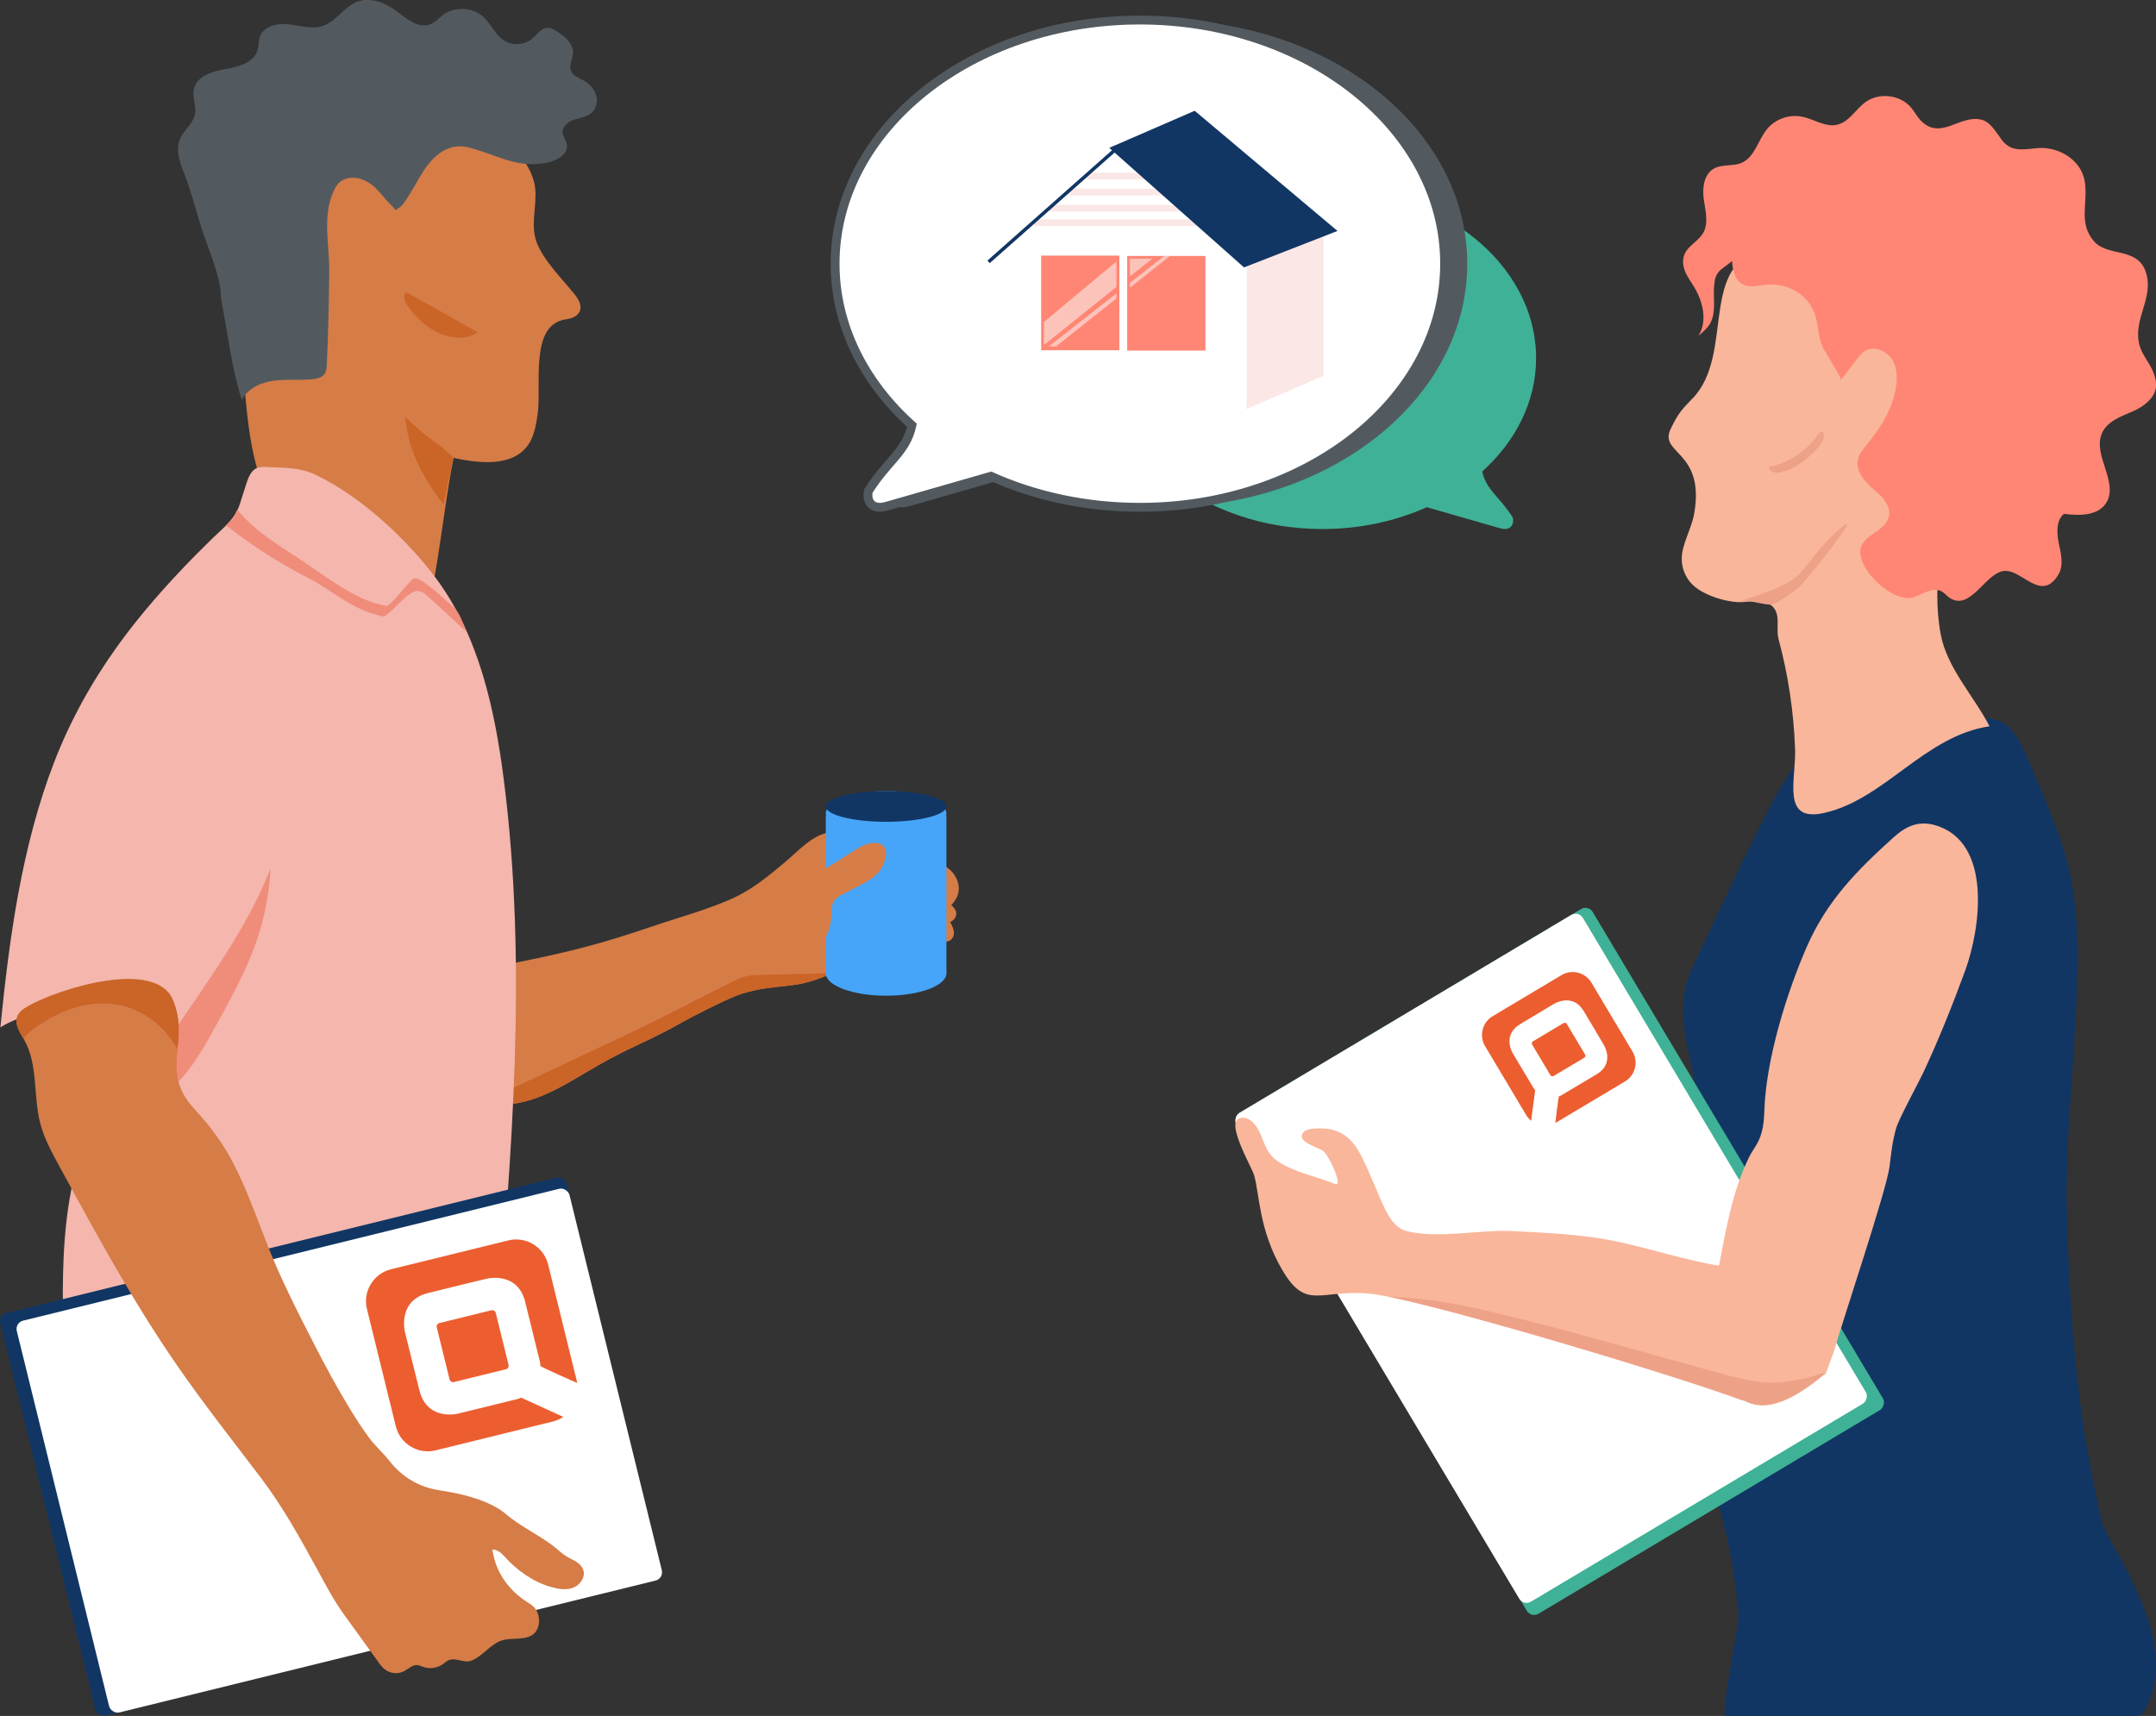
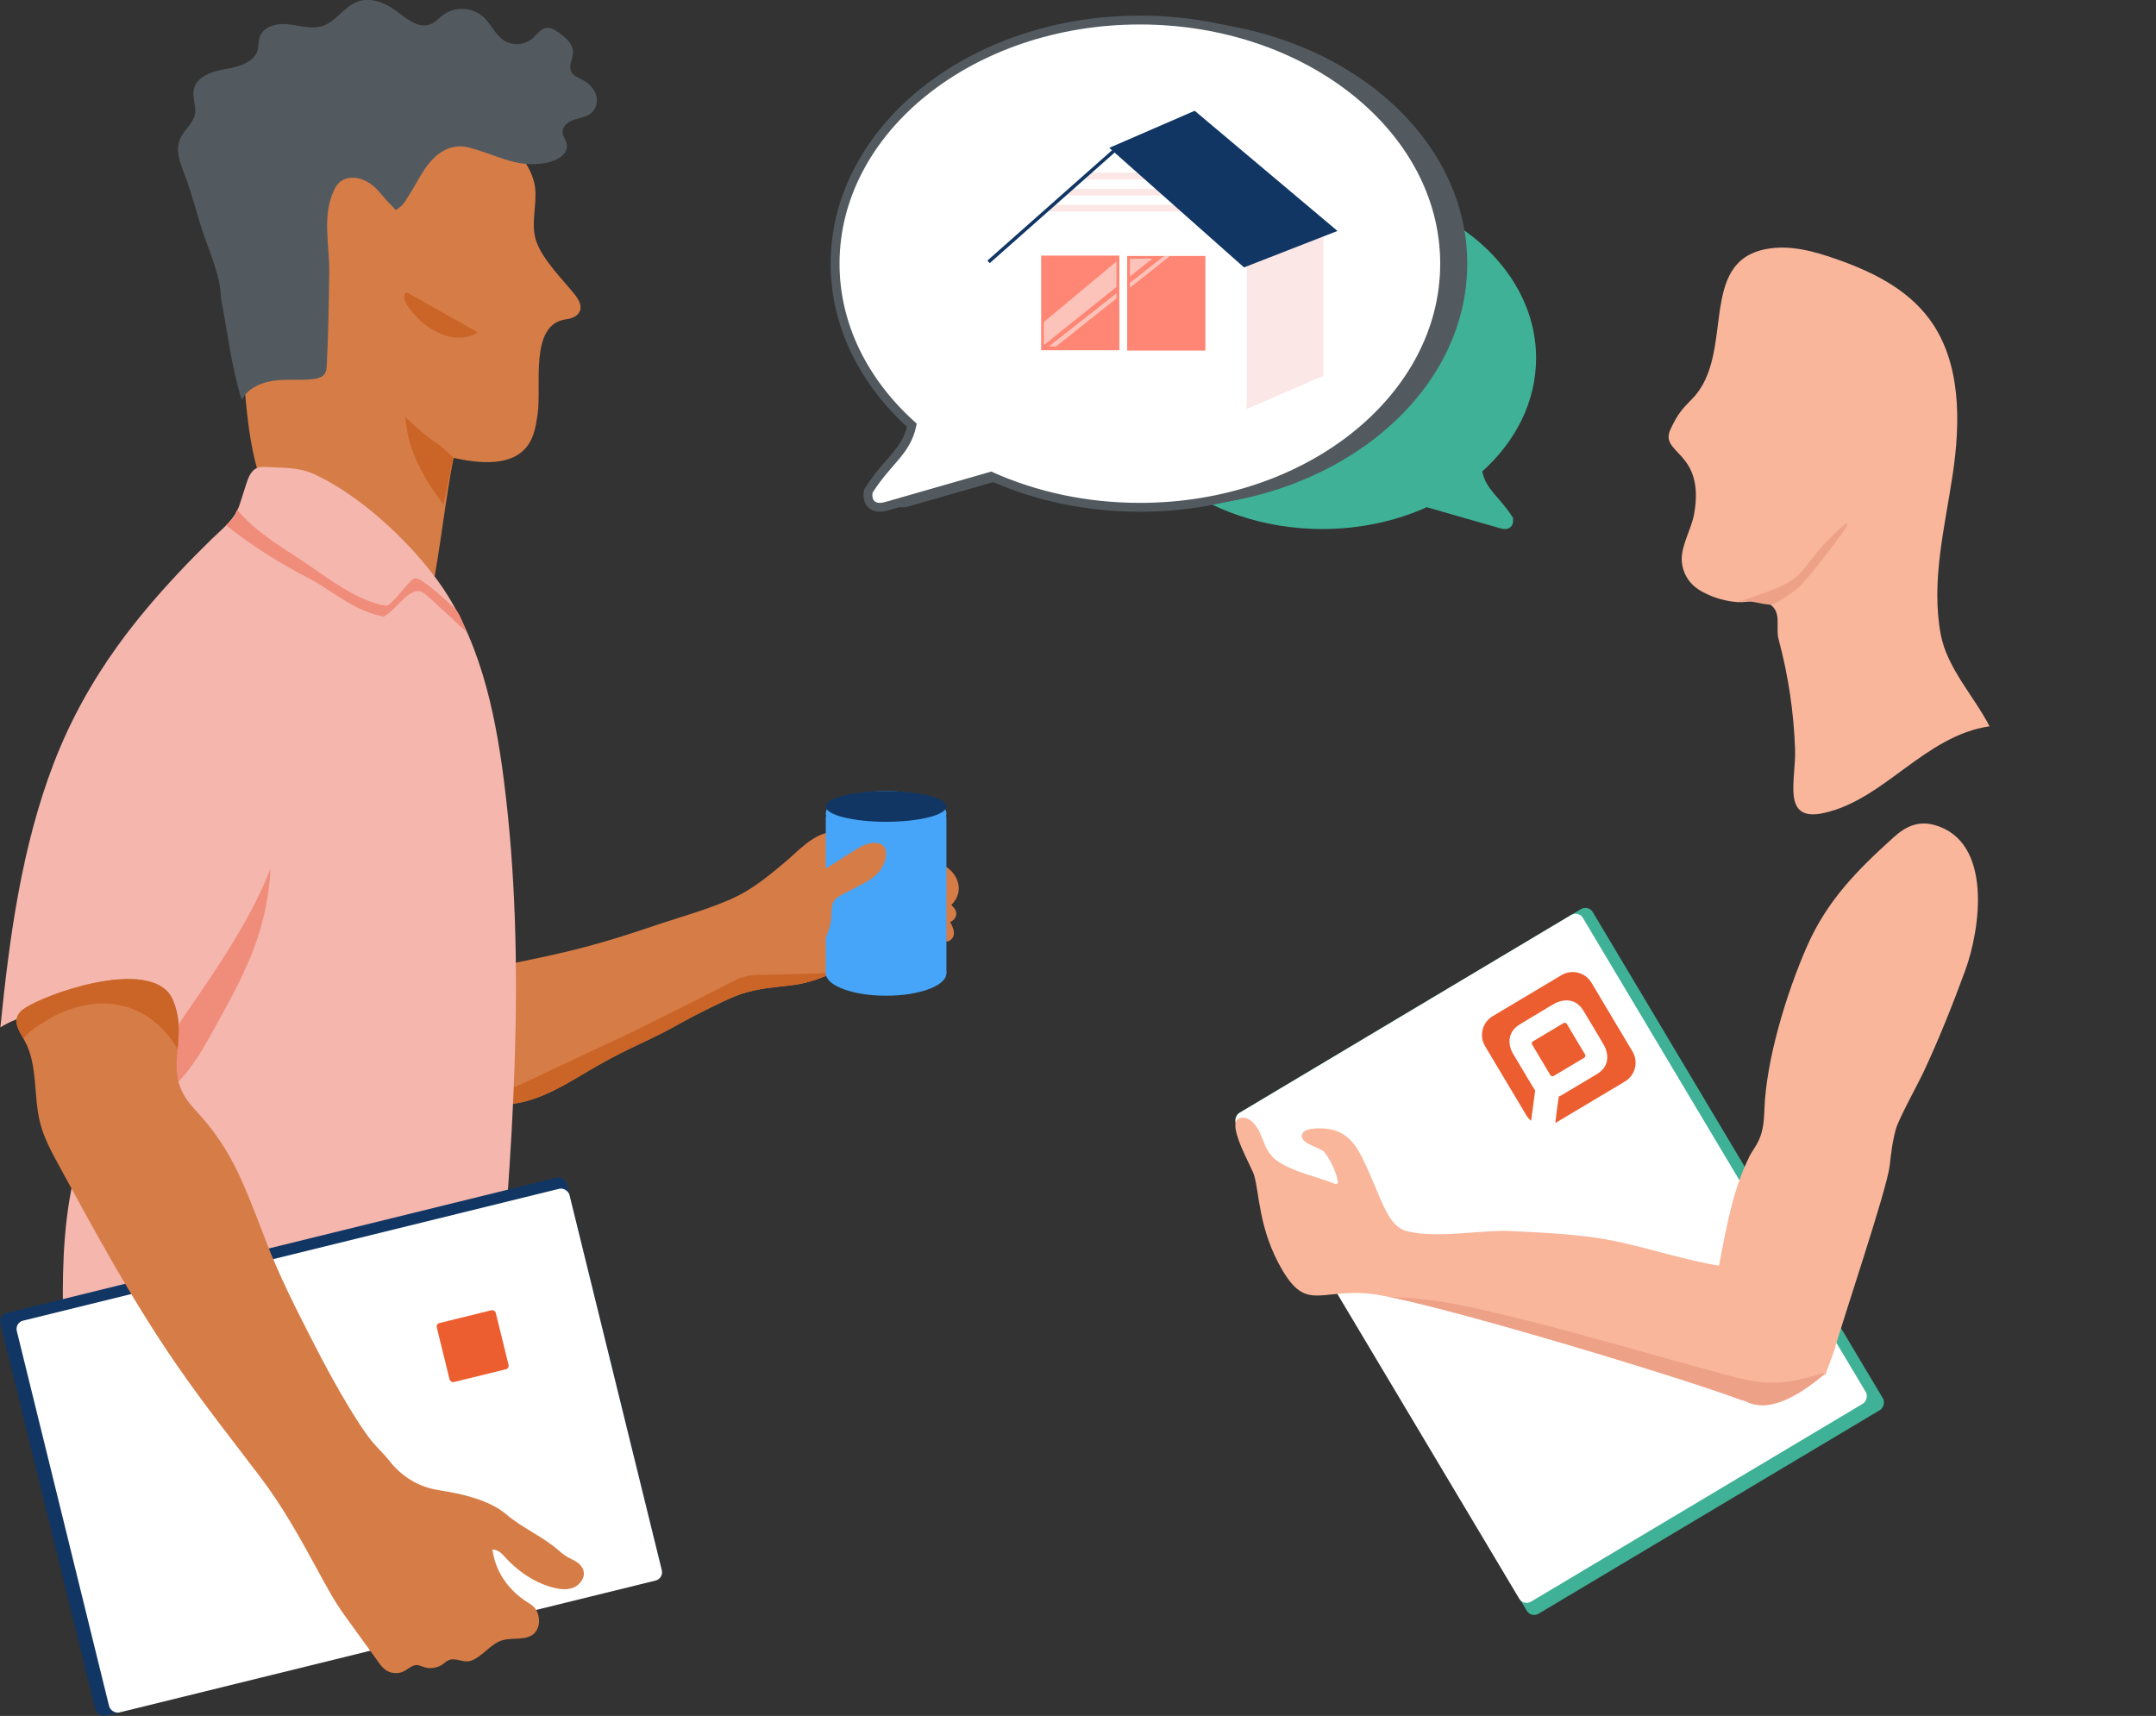
<svg xmlns="http://www.w3.org/2000/svg" id="Layer_2" data-name="Layer 2" viewBox="0 0 243.07 193.48">
  <rect x="0" y="0" width="243.07" height="193.48" fill="#333333" stroke="none" />
  <g id="Illustration">
    <g>
      <path d="M149.08,21.11c13.31,0,24.1,8.63,24.1,19.27,0,4.91-2.3,9.38-6.07,12.78,.46,2.13,1.92,2.78,3.45,5.2,.18,.93-.4,1.47-1.32,1.23-.1-.03-.2-.05-.3-.08-2.69-.77-5.39-1.54-8.08-2.32-3.48,1.56-7.5,2.46-11.78,2.46-13.31,0-24.1-8.63-24.1-19.27,0-10.64,10.79-19.27,24.1-19.27Z" style="fill: #3fb196;" />
      <path d="M131.06,2.26c-18.98,0-34.36,12.3-34.36,27.47,0,6.99,3.27,13.37,8.66,18.22-.66,3.04-2.74,3.97-4.91,7.42-.26,1.32,.57,2.09,1.88,1.75,.14-.04,.28-.07,.42-.11,3.84-1.1,7.68-2.2,11.52-3.31,4.97,2.23,10.69,3.5,16.79,3.5,18.98,0,34.36-12.3,34.36-27.47S150.04,2.26,131.06,2.26Z" style="fill: #525a60;" />
      <path d="M128.51,2.26c-18.98,0-34.36,12.3-34.36,27.47,0,6.99,3.27,13.37,8.66,18.22-.66,3.04-2.74,3.97-4.91,7.42-.26,1.32,.57,2.09,1.88,1.75,.14-.04,.28-.07,.42-.11,3.84-1.1,7.68-2.2,11.52-3.31,4.97,2.23,10.69,3.5,16.79,3.5,18.98,0,34.36-12.3,34.36-27.47S147.48,2.26,128.51,2.26Z" style="fill: #fff; stroke: #525a60; stroke-miterlimit: 10;" />
      <g>
        <polygon points="149.2 42.37 140.54 46.12 140.54 29.71 149.2 25.96 149.2 42.37" style="fill: #fbe7e5;" />
        <rect x="111.85" y="25.96" width="28.69" height="19.49" style="fill: #fff;" />
        <line x1="122.5" y1="19.85" x2="130.53" y2="19.85" style="fill: none; stroke: #fbe7e5; stroke-miterlimit: 10; stroke-width: .75px;" />
        <line x1="120.42" y1="21.66" x2="132.52" y2="21.66" style="fill: none; stroke: #fbe7e5; stroke-miterlimit: 10; stroke-width: .75px;" />
        <line x1="118.34" y1="23.47" x2="134.63" y2="23.47" style="fill: none; stroke: #fbe7e5; stroke-miterlimit: 10; stroke-width: .75px;" />
-         <line x1="116.58" y1="25.11" x2="136.33" y2="25.11" style="fill: none; stroke: #fbe7e5; stroke-miterlimit: 10; stroke-width: .75px;" />
        <polygon points="150.79 26.04 140.25 30.15 125.06 16.67 134.69 12.49 150.79 26.04" style="fill: #113664;" />
        <rect x="118.32" y="13.85" width=".39" height="18.84" transform="translate(57.35 -80.87) rotate(48.47)" style="fill: #113664;" />
        <rect x="117.38" y="28.82" width="8.82" height="10.67" style="fill: #ff8674;" />
        <polygon points="125.87 29.48 117.69 36.31 117.69 38.91 125.87 32.35 125.87 29.48" style="fill: #fbe7e5; opacity: .63;" />
        <rect x="127.08" y="28.86" width="8.82" height="10.67" style="fill: #ff8674;" />
        <polygon points="127.39 29.18 127.39 31.17 129.92 29.16 127.39 29.18" style="fill: #fbe7e5; opacity: .63;" />
        <g>
          <polygon points="127.39 32.44 131.9 28.86 131.3 28.82 127.39 31.89 127.39 32.44" style="fill: #fbe7e5; opacity: .63;" />
          <polygon points="125.87 33.08 118.25 39.06 119.06 39.06 125.87 33.65 125.87 33.08" style="fill: #fbe7e5; opacity: .63;" />
        </g>
      </g>
    </g>
    <path d="M73.58,104.44c2.86-.97,6.92-2.08,9.6-3.43,1.98-1,3.69-2.43,5.38-3.85,1.45-1.22,2.98-2.98,4.92-3.31,.86-.14,1.73-.13,2.59-.26,1.38-.21,2.72-.62,4.09-.92,1.31-.29,1.76,.17,2.7,1.07,.7,.68,1.62,1.06,2.34,1.71,.64,.58,.44,1.21,.95,1.85,.18,.22,.44,.37,.67,.54,.67,.49,1.17,1.24,1.26,2.07,.09,.83-.25,1.56-.83,2.13,.24,.23,.54,.54,.56,.92,.02,.43-.27,.86-.69,.99,.24,.45,.49,.95,.41,1.45-.08,.51-.67,.94-1.11,.68,.55,.34-.41,1.14-.8,1.09-.65-.08-1.43-1.15-2.18-1.37-1.51-.45-3.13,.2-4.48,1.03-2.98,1.84-6.11,3.83-9.67,4.26-2.26,.28-3.52,.3-5.72,.98-1.27,.39-5.41,2.49-6.56,3.14-3.83,2.19-5.75,2.73-9.59,4.92-3.16,1.8-6.5,4.16-10.25,4.4-3.6,.23-6.92-1.95-9.47-4.5-2.18-2.17-4.8-4.69-6.51-7.17,2.73-2.9,13.48-3.6,17.44-4.41,6.05-1.24,9.1-2.03,14.96-4.01Z" style="fill: #d67c47;" />
    <path d="M91.63,109.79c-.59,.02-1.18,.02-1.76,.02-1.42,.08-2.84,.08-4.27,.11-.81,.01-1.5,.12-2.27,.39-3.21,1.61-10.6,5.41-13.52,6.75-4.39,2.01-8.71,4.15-13.13,6.12-2.65,1.18-2.42-1.4-5-.08,1.7,.95,3.55,1.54,5.48,1.42,3.76-.24,7.09-2.6,10.25-4.4,3.83-2.19,5.75-2.73,9.59-4.92,1.15-.66,5.3-2.75,6.56-3.14,2.2-.68,3.46-.7,5.72-.98,1.67-.2,3.23-.75,4.74-1.46-.8,.1-1.6,.14-2.39,.17Z" style="fill: #ca6427;" />
    <path d="M60.37,21.92c.03,1.83-.53,3.65,.14,5.42,.75,1.98,2.8,4.05,4.13,5.67,.49,.59,1.02,1.35,.73,2.07-.23,.58-.91,.84-1.53,.92-4.21,.54-2.75,7.46-3.23,10.72-.18,1.22-.38,2.48-1.09,3.48-1.75,2.45-5.44,2.07-8.38,1.43-.8,3.81-1.61,10.97-2.41,14.78-.07,.34-.16,.71-.45,.91-.42,.3-.99,.05-1.44-.19-2.13-1.16-4.27-2.33-6.4-3.49-1.83-1-3.68-2.01-5.31-3.33-1.45-1.17-2.58-2.64-3.93-3.92-.96-.92-1.65-1.69-2.05-2.99-1.32-4.31-1.49-9.11-1.89-13.57-.29-3.27,3.39-5.33,3.31-8.85-.02-.75-.36-1.45-.6-2.16-1.4-4.05,.45-8.73,3.69-11.52s7.62-3.95,11.9-4.22c3.31-.21,6.74,.1,9.67,1.65,2.13,1.13,4.1,3.08,4.87,5.41,.2,.6,.27,1.2,.28,1.8Z" style="fill: #d67c47;" />
    <path d="M49.76,50.35c-1.47-.96-2.81-2.1-4.09-3.33,.08,.56,.16,1.12,.26,1.68,.27,1.44,.79,2.81,1.46,4.11,.73,1.45,1.63,2.79,2.61,4.07,.37-1.77,.75-3.54,1.12-5.3-.47-.39-.92-.8-1.36-1.22Z" style="fill: #ca6427;" />
    <path d="M51.66,38.07c-1.57-.04-3.09-.85-4.23-1.89-.41-.38-2.45-2.37-1.7-3.13,.08-.08,.23-.03,.33,.03,2.6,1.46,5.19,2.92,7.79,4.38-.62,.46-1.42,.63-2.19,.61Z" style="fill: #ca6427;" />
    <path d="M6.08,86C2.43,95.51,1.06,105.71,.04,115.84c4.41-2.75,10.68-2.03,14.35,1.66,.49,.49,.96,1.1,.9,1.79-.05,.64-.54,1.15-.98,1.62-7.44,7.96-7.49,20.11-7.1,31.01,16.16-1.7,32.48-1.84,48.67-.41,1.81-21.16,3.62-42.52,.92-63.59-1.02-7.98-2.81-16.16-7.59-22.64-3.3-4.47-8.67-9.45-13.77-11.81-1.73-.8-3.42-.7-5.28-.81-.4-.02-.82-.05-1.19,.11-.68,.29-.97,1.07-1.2,1.77-.24,.76-.49,1.52-.73,2.29-.57,1.76-1.86,2.67-3.15,3.93s-2.58,2.56-3.82,3.89c-2.43,2.59-4.74,5.3-6.82,8.19-2.93,4.07-5.37,8.48-7.17,13.17Z" style="fill: #f4b6ad;" />
    <path d="M47.69,66.81c.75,.48,4.88,4.5,4.94,4.43-.9-2.02-.69-1.75-1.28-2.58-2.16-1.96-3.89-3.5-4.58-3.46-.53,.03-2.66,3.21-3.25,3.11-3.39-.58-6.47-3.11-9.8-5.31-2.61-1.73-4.95-3.1-6.96-5.51-.29,.32-.15,.65-.49,.97-.28,.26-.55,.52-.82,.78,.04,.02,.07,.03,.11,.05,2.86,2.24,5.97,4.23,9.21,5.89,2.78,1.43,4.91,3.63,8.5,4.34,1.49-.83,3.04-3.59,4.4-2.71Z" style="fill: #f08c7a;" />
    <path d="M15.95,123.48c1.37,.56,2.45,.05,3.5-.88,2.17-1.93,3.61-4.64,5-7.15,2-3.62,3.93-7.14,5.03-11.16,.57-2.09,.91-4.21,1.02-6.35-2.65,6.77-7.15,12.75-11.18,18.78-.39,.59-1.05,.62-1.54,.36-1.34,1.22-2.61,2.62-3.1,4.22-.34,1.13,.22,1.76,1.27,2.18Z" style="fill: #f08c7a;" />
    <rect x="4.43" y="139.73" width="65.78" height="46.75" rx=".96" ry=".96" transform="translate(112.53 312.58) rotate(166.18)" style="fill: #113664;" />
    <rect x="6.18" y="140.81" width="64.17" height="45.49" rx=".96" ry=".96" transform="translate(114.48 313.24) rotate(166.18)" style="fill: #fff;" />
    <path d="M60.56,181.75c.41,.88,.24,2.14-.62,2.64-1.09,.64-2.54,.14-3.73,.72-1.11,.54-1.91,1.69-3.07,2.13-.85,.33-1.7-.38-2.53-.06-.25,.1-.45,.29-.67,.45-.53,.38-1.25,.54-1.89,.41s-.94-.51-1.62-.15c-.33,.17-.62,.42-.96,.58-.64,.3-1.43,.22-2-.18-.36-.25-.62-.61-.87-.97-1.24-1.71-2.48-3.43-3.72-5.14s-2.09-3.35-3.06-5.12c-1.96-3.59-3.94-7.18-6.42-10.45-3.21-4.23-6.5-8.39-9.51-12.76-4.94-7.16-9.1-14.82-13.26-22.46-.82-1.52-1.66-3.05-2.09-4.72-.81-3.09-.23-6.57-1.78-9.36-.47-.85-1.15-1.78-.81-2.69,.21-.56,.75-.91,1.26-1.2,3.48-1.96,14.33-5.35,16.28-.67,1.99,4.76-1.56,7.98,2.38,12.24,4.06,4.38,5.28,7.55,8.07,14.84,1.51,3.96,3.46,7.8,5.39,11.56,1.31,2.56,2.67,5.09,4.17,7.54,.65,1.06,1.32,2.11,2.06,3.11,.73,1.01,1.65,1.78,2.4,2.75,1.16,1.49,2.81,2.59,4.64,3.05,.67,.17,1.36,.26,2.04,.38,2.12,.38,4.78,1.11,6.44,2.53,1.84,1.57,4.13,2.49,5.93,4.09,.48,.42,.88,.7,1.45,.97s1.15,.65,1.32,1.28c.22,.8-.41,1.65-1.19,1.94s-1.65,.14-2.46-.09c-2.04-.58-3.88-1.89-5.28-3.47-.35-.4-.82-.77-1.35-.75,.06,.26,.11,.52,.17,.78,.45,2.06,1.85,3.89,3.63,5.05,.32,.21,.65,.39,.91,.66,.14,.15,.26,.32,.35,.52Z" style="fill: #d67c47;" />
    <path d="M2.71,117.04c.63-.79,1.4-1.35,2.24-1.77,.05-.04,.08-.09,.14-.13,2.77-1.71,6.17-2.59,9.35-1.56,2.48,.8,4.31,2.54,5.58,4.7,.16-1.69,.33-3.46-.53-5.52-1.96-4.69-12.8-1.29-16.28,.67-.52,.29-1.06,.64-1.26,1.2-.32,.85,.25,1.71,.71,2.51,.02-.03,.03-.07,.06-.1Z" style="fill: #ca6427;" />
    <path d="M51.78,16.51c-1.63,.02-2.96,1.15-3.95,2.64-.6,.91-1.09,1.89-1.68,2.8-.28,.43-.61,1.07-1.02,1.37-.75,.55-.39,.4-.92-.08-1.23-1.13-1.79-2.48-3.51-3.05-.85-.28-1.88-.19-2.52,.46-.23,.24-.4,.53-.54,.84-1.35,2.89-.48,6.13-.52,9.17-.05,3.51-.1,7.01-.28,10.52-.02,.31-.04,.64-.19,.9-.27,.47-.85,.61-1.37,.67-1.45,.16-2.92-.02-4.37,.17s-2.96,.84-3.65,2.17c-1.2-3.75-1.58-7.62-2.35-11.46,0-2.36-1.3-5.24-2.04-7.46s-1.27-4.5-2.13-6.68c-.48-1.22-.96-2.59-.45-3.8,.42-1.02,1.48-1.73,1.69-2.81,.18-.92-.32-1.88-.13-2.81,.31-1.47,2.08-2.03,3.57-2.28s3.26-.75,3.64-2.2c.12-.46,.07-.95,.22-1.41,.4-1.23,1.98-1.59,3.26-1.44s2.6,.59,3.83,.19c1.52-.5,2.41-2.16,3.9-2.73,1.44-.55,3.07,.06,4.31,.97,1.2,.88,2.57,2.12,3.95,1.56,.56-.22,.96-.71,1.45-1.06,1.33-.98,3.35-.86,4.55,.27,.85,.79,1.3,1.99,2.28,2.62,.95,.62,2.31,.54,3.18-.19,.54-.46,.98-1.18,1.69-1.23,.46-.03,.88,.24,1.26,.5,.8,.55,1.66,1.27,1.66,2.24,0,.73-.51,1.47-.22,2.15,.23,.55,.88,.75,1.4,1.04,.65,.35,1.2,.93,1.42,1.63s.04,1.55-.52,2.03c-.52,.45-1.25,.54-1.91,.75s-1.35,.7-1.34,1.39c0,.5,.39,.92,.47,1.41,.19,1.13-1.17,1.87-2.3,2.08-3.45,.65-5.63-.96-8.85-1.75-.33-.08-.66-.12-.97-.11Z" style="fill: #535a5f;" />
    <rect x="93.1" y="92.04" width="13.6" height="17.69" style="fill: #46a5f8;" />
    <path d="M96.32,95.89c.58-.35,1.18-.72,1.85-.82,2.48-.38,1.88,2.29,.75,3.43-.62,.63-1.42,1.05-2.21,1.45-.55,.29-1.11,.57-1.66,.86-1.28,.66-1.28,1.1-1.32,2.44-.04,1.4-.67,2.73-1.44,3.87-.23,.35-.49,.69-.82,.94-.72,.56-1.74,.64-2.57,.28-.83-.36-1.46-1.12-1.74-1.98-.68-2.08-2.45-3.46-3.05-5.61,1.27,.48,2.43-.46,3.57-.85,1.47-.5,2.98-.86,4.4-1.49,1.5-.67,2.83-1.66,4.23-2.51Z" style="fill: #d67c47;" />
    <g>
      <rect x="49.86" y="148.36" width="6.85" height="6.85" rx=".4" ry=".4" transform="translate(-34.71 17.12) rotate(-13.82)" style="fill: #ec5e30;" />
-       <path d="M58.74,157.58s0,.06-.5,.19l-6.64,1.63s-3.44,.85-4.31-2.62c-1.52-6.08-1.65-6.66-1.65-6.66,0,0-.83-3.47,2.62-4.33,3.44-.86,6.65-1.62,6.65-1.62,0,0,3.44-.85,4.3,2.62,.81,3.26,1.64,6.66,1.64,6.66,0,0,.12,.46,.06,.55-.06,.09,4.17,1.94,4.17,1.94,0-.05-.02-.1-.03-.15l-3.25-13.21c-.49-1.99-2.5-3.21-4.49-2.72l-13.22,3.25c-1.99,.49-3.21,2.5-2.72,4.49l3.25,13.21c.49,1.99,2.5,3.21,4.49,2.72l13.22-3.25c.44-.11,.83-.29,1.18-.52l-4.77-2.18Z" style="fill: #ec5e30;" />
    </g>
    <ellipse cx="99.9" cy="91.73" rx="6.8" ry="2.53" style="fill: #46a5f8;" />
    <ellipse cx="99.9" cy="90.93" rx="6.8" ry="1.73" style="fill: #113664;" />
    <ellipse cx="99.9" cy="109.74" rx="6.8" ry="2.53" style="fill: #46a5f8;" />
-     <path d="M191.19,160.47c.02,.42,.06,.84,.11,1.24,.34,2.44,1.63,4.83,2.28,7.21,.78,2.85,1.45,5.74,1.91,8.67,.23,1.51,.41,3.03,.51,4.55,.07,1.05-1.93,10.42-1.51,11.33h5.75c.13,0,.25,0,.35,0h40.66c.09-.05,.18-.11,.24-.2,5.16-7.58-3.93-19.26-4.47-21.49-2.78-11.52-3.67-22.79-3.98-34.64-.26-9.84,1.06-18.69,1.21-28.5,.07-4.91-.45-9.96-2.17-14.59-1.1-2.95-2.3-5.86-3.57-8.73-.96-2.18-2.36-4.95-5.34-4.14-.83,.23-1.54,.75-2.24,1.25-5.5,3.92-11.88,6.97-18.51,4.15-.86-.37-6.85,12.44-7.33,13.43-1.45,2.94-2.75,5.96-4.2,8.9-2.23,4.51-.65,8.57,.21,13.36,.83,4.59,.74,9.3,.65,13.96l-.34,17.63c-.04,2.13-.33,4.45-.22,6.61Z" style="fill: #113664;" />
    <path d="M190.83,44.91c-1.21,1.26-1.62,1.65-2.48,3.46-1.36,2.86,3.89,2.4,2.66,9.52-.29,1.71-1.43,3.5-1.41,5.18,.01,1.05,.45,2.08,1.17,2.81,.43,.43,.94,.75,1.47,1.01,1.15,.57,2.4,.91,3.67,1,1.26,.08,2.51-.5,3.68,.29,1.31,.89,.57,2.58,.93,3.9,1.09,4.04,1.71,8.2,1.86,12.39,.12,3.45-1.59,8.26,3.23,7.2,6.85-1.5,11.34-8.69,18.69-9.78-1.73-3.37-4.79-6.56-5.5-10.36-1.12-5.98,.46-12.05,1.35-18.04,.9-5.99,.95-12.69-2.64-17.53-2.55-3.44-6.54-5.37-10.49-6.75-2.53-.89-5.22-1.62-7.84-1.14-7.88,1.44-3.48,11.78-8.36,16.86Z" style="fill: #f9b69b;" />
    <path d="M195.91,67.89c1.36-.32,2.28,.2,3.68,.29,.55,.03,2.37-1.25,3.12-1.89,.93-.79,4.67-5.59,5.38-6.78,.96-1.62-2.1,1.39-3.11,2.61-2.62,3.2-1.88,3.39-9.07,5.76Z" style="fill: #eda288;" />
-     <path d="M199.44,52.65c.03,.28,.26,.51,.52,.6,.26,.09,.54,.06,.8,0,1.36-.27,2.54-1.14,3.57-2.11,.44-.42,1.54-1.52,1.26-2.27-.24-.63-.88,.52-1.14,.81-1.31,1.51-3.08,2.58-5.01,2.97Z" style="fill: #eda288;" />
-     <path d="M223.3,13.48c-2.41-.54-4.54,2.44-6.8,.06-.39-.41-.64-.92-.99-1.35-1.2-1.49-3.6-1.81-5.16-.7-1.13,.81-1.86,2.25-3.21,2.57-1.35,.32-2.65-.65-4.02-.91-1.42-.28-2.97,.28-3.89,1.39-1.03,1.25-1.39,3.18-2.88,3.82-1,.43-2.23,.12-3.16,.67-1.06,.63-1.27,2.07-1.12,3.3,.15,1.24,.64,2.89-.11,4.03-.79,1.21-2.31,1.57-2.2,3.33,.06,.98,.71,1.8,1.22,2.64,1.02,1.66,1.55,3.89,.5,5.53,.52-.43,1.05-.87,1.36-1.46,.68-1.3,.26-2.9,.43-4.3,.08-.66,.11-.97,.56-1.53,.13-.16,1.45-1.11,1.45-1.13,.05,.99,.29,2.1,1.15,2.59,.79,.45,1.78,.17,2.69,.08,2.37-.25,4.76,1.06,5.52,3.41,.38,1.2,.34,2.45,.83,3.58,.17,.39,2.22,3.58,2.07,3.74,.63-.82,1.27-1.64,1.9-2.45,.21-.27,.42-.54,.69-.74,1.03-.75,2.6-.13,3.24,.97,.63,1.1,.54,2.48,.25,3.71-.6,2.51-1.93,4.31-3.52,6.26-1.62,1.99-.07,3.58,1.57,4.97,.79,.67,1.51,1.67,1.28,2.69-.39,1.71-3.08,2.07-3.22,3.82-.19,2.34,3.82,5.99,6.02,5.28,1.05-.34,2.14-1.21,3.13-.68,.35,.19,.61,.54,.94,.75,2.41,1.56,4.07-3.02,6.27-3.05,1.99-.03,4.12,3.59,6,.37,.59-1.01,.27-2.31,.02-3.48-.24-1.17-.31-2.59,.58-3.32,1.78,.22,3.98,.24,4.85-1.38,1.23-2.28-1.58-5.24-.59-7.65,.57-1.4,2.16-1.95,3.51-2.53,1.35-.59,2.81-1.74,2.61-3.26-.31-2.35-2.11-3.01-2.02-5.58,.08-2.39,1.77-4.54,.81-7.04-1.01-2.61-4.23-1.57-5.73-3.24-1.88-2.08-.69-4.35-1.09-6.8s-2.96-3.95-5.3-3.76c-1.52,.12-2.96,.51-4.03-.89-.69-.91-1.29-2.08-2.37-2.33Z" style="fill: #ff8674;" />
    <rect x="142.95" y="118.85" width="65.78" height="46.75" rx=".96" ry=".96" transform="translate(207.9 -81.65) rotate(59.18)" style="fill: #3fb196;" />
    <rect x="142.78" y="119.13" width="64.17" height="45.49" rx=".96" ry=".96" transform="translate(207.12 -80.98) rotate(59.18)" style="fill: #fff;" />
    <g>
      <rect x="173.44" y="116.06" width="4.55" height="4.55" rx=".26" ry=".26" transform="translate(-35.81 106.74) rotate(-30.82)" style="fill: #ec5e30;" />
      <path d="M173.09,122.92s-.04,.01-.22-.28l-2.33-3.9s-1.21-2.02,.82-3.25c3.56-2.15,3.91-2.34,3.91-2.34,0,0,2.04-1.2,3.26,.82,1.22,2.02,2.32,3.91,2.32,3.91,0,0,1.21,2.02-.83,3.24-1.91,1.14-3.91,2.33-3.91,2.33,0,0-.27,.17-.34,.15-.07-.02-.42,3.02-.42,3.02,.03-.02,.06-.03,.09-.05l7.76-4.63c1.17-.7,1.55-2.21,.85-3.38l-4.63-7.76c-.7-1.17-2.21-1.55-3.38-.85l-7.76,4.63c-1.17,.7-1.55,2.21-.85,3.38l4.63,7.76c.15,.26,.34,.47,.56,.65l.46-3.45Z" style="fill: #ec5e30;" />
    </g>
    <path d="M195.15,151.2c-.91-.34-1.83-.66-2.75-.96,.86-1.91,.82-4.45,1.21-6.49,.78-4.06,1.53-8.81,3.25-12.56,.64-1.39,.38-.81,1.15-2.09,.75-1.24,.86-2.55,.91-4,.21-5.69,2.5-13.11,4.75-18.28,2.3-5.29,5.73-8.72,9.84-12.43,1.36-1.22,2.77-1.89,4.65-1.35,6.49,1.88,5.14,11.62,3.4,16.39-1.42,3.87-3.01,7.86-4.76,11.58-.48,1.02-2.72,5.13-3.03,6.21-.4,1.38-.57,2.82-.73,4.25-.31,2.65-5.34,17.54-6.25,20.81-.29,.77-.62,1.73-1.01,2.78-3.08-1.71-6.28-3.22-9.6-4.44-.52-.19-.93,.16-1.04,.58Z" style="fill: #f9b69b;" />
    <path d="M139.85,126.04c1.15-.17,1.89,.96,2.28,1.89,.53,1.26,.77,2.23,1.98,3.04,1.79,1.2,4.29,1.67,6.29,2.48,.13,.05,.32,.09,.4-.04,.04-.06,.03-.14,.02-.22-.17-1.05-.87-2.5-1.53-3.31-.41-.49-3.22-1.05-2.37-2.18,.48-.64,2.45-.5,3.11-.36,1.78,.37,2.79,1.63,3.58,3.26,2.27,4.67,2.73,7.69,5.1,8.24,3.6,.84,8.15-.22,11.84-.03,3.81,.2,7.65,.35,11.4,1.1,3.63,.73,8.45,2.31,12.11,2.83,1.01,.14,1.64,.29,2.22,.29,3.37,3.51,7,7.5,9.39,11.95-2.97,2.49-6.3,4.42-8.91,2.99-.18-.05-.36-.08-.55-.15-7.44-2.77-36.62-11.56-42.03-11.98-5.42-.42-6.93,1.91-9.6-2.62-2.67-4.53-2.58-8.65-3.19-10.71-.31-1.04-3.38-6.17-1.52-6.45Z" style="fill: #f9b69b;" />
    <path d="M166.35,147.51c7.64,1.69,15.18,3.9,22.72,5.99,1.98,.55,3.96,1.09,5.95,1.63,1.73,.46,3.43,.82,5.23,.75,1.83-.07,3.59-.51,5.32-1.08,.03,.05,.06,.1,.08,.15-2.97,2.49-6.3,4.42-8.91,3-.18-.05-.36-.08-.55-.15-6.64-2.48-30.61-9.74-39.52-11.57,3.26,.06,6.49,.58,9.68,1.28Z" style="fill: #eda288;" />
  </g>
</svg>